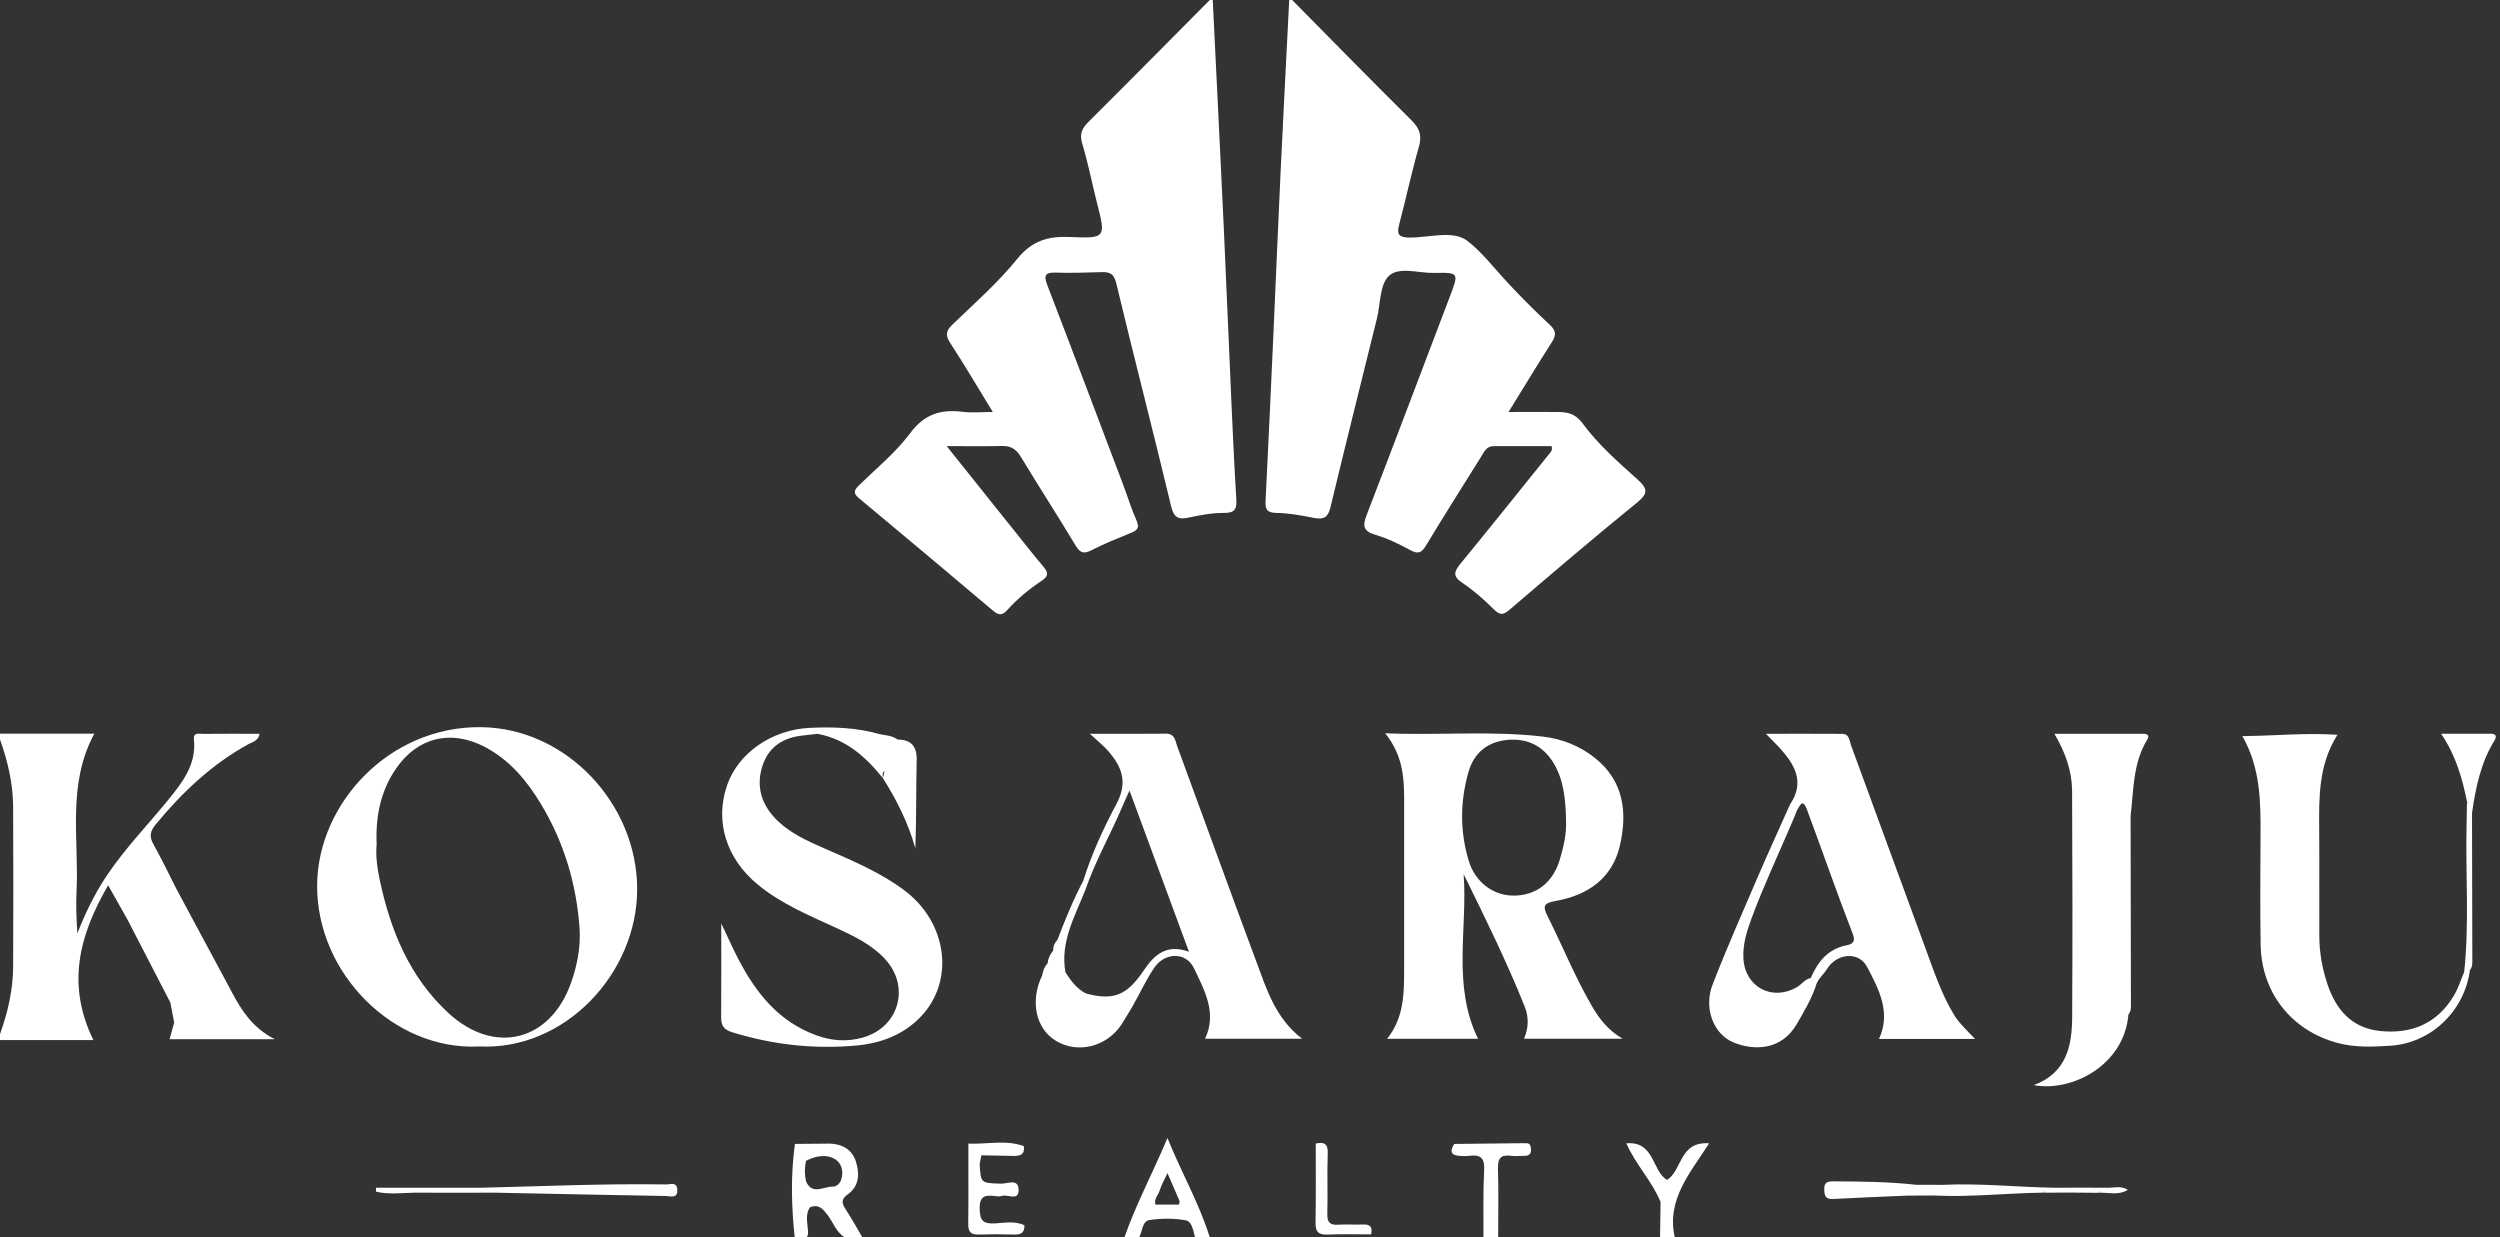
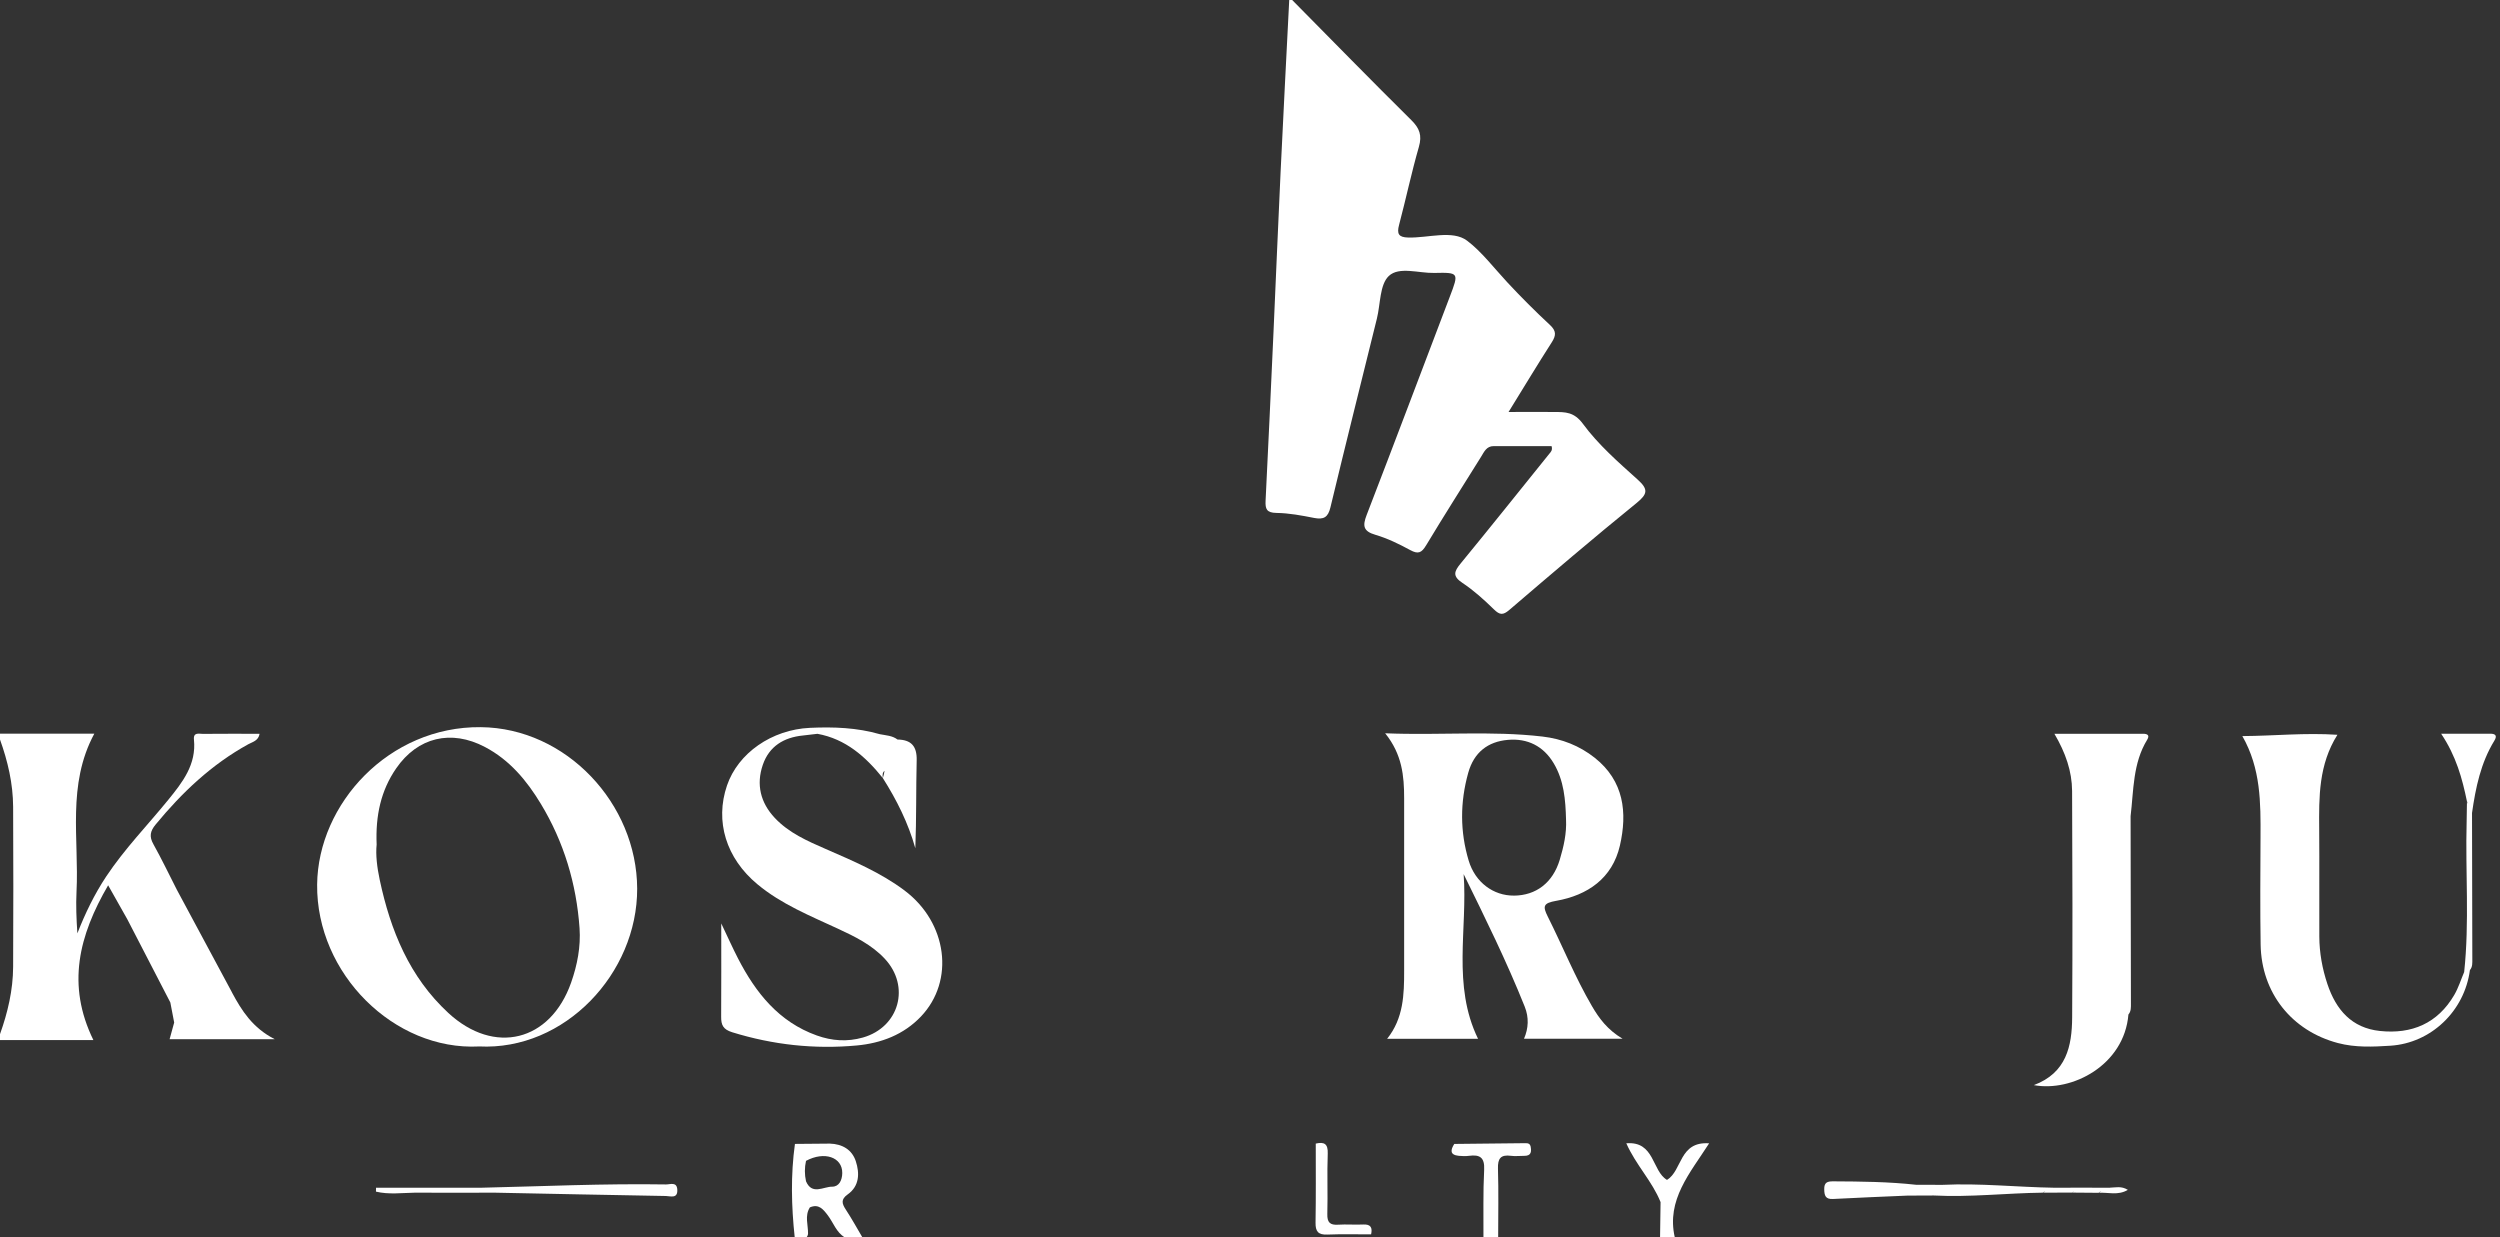
<svg xmlns="http://www.w3.org/2000/svg" width="198" height="98" viewBox="0 0 198 98" fill="none">
  <rect x="0" y="0" width="198" height="98" fill="#333333" stroke="none" />
  <g id="Group 1341">
-     <path id="Vector" d="M68.014 39.443C71.563 42.398 75.101 45.368 78.629 48.349C79.053 48.708 79.337 48.799 79.764 48.328C80.573 47.434 81.504 46.656 82.508 45.991C83.049 45.634 83.031 45.349 82.648 44.894C81.846 43.946 81.082 42.965 80.305 41.997C78.57 39.83 76.838 37.664 74.975 35.332C76.586 35.332 77.978 35.355 79.368 35.322C80.07 35.306 80.489 35.582 80.853 36.184C82.275 38.539 83.775 40.85 85.19 43.208C85.556 43.818 85.85 43.883 86.463 43.57C87.457 43.059 88.501 42.641 89.539 42.218C90.035 42.015 90.29 41.833 90.012 41.222C89.602 40.309 89.315 39.342 88.96 38.404C86.965 33.133 84.978 27.857 82.952 22.598C82.646 21.804 82.77 21.566 83.625 21.591C84.826 21.629 86.032 21.591 87.235 21.554C87.895 21.533 88.224 21.666 88.41 22.446C89.821 28.335 91.344 34.2 92.752 40.09C92.98 41.044 93.36 41.161 94.191 40.984C95.095 40.79 96.028 40.615 96.944 40.624C97.821 40.633 97.963 40.29 97.917 39.532C97.758 36.975 97.644 34.417 97.527 31.858C97.32 27.245 97.138 22.63 96.923 18.017C96.644 12.011 96.34 6.004 96.049 0H95.816C92.612 3.224 89.42 6.457 86.197 9.662C85.673 10.183 85.484 10.626 85.717 11.392C86.188 12.94 86.491 14.541 86.892 16.112C87.58 18.806 87.585 18.9 84.777 18.771C83.033 18.692 81.753 19.042 80.573 20.496C79.041 22.387 77.183 24.021 75.418 25.719C74.895 26.221 74.872 26.568 75.261 27.168C76.392 28.91 77.449 30.7 78.631 32.631C77.701 32.631 76.968 32.703 76.255 32.617C74.546 32.409 73.233 32.766 72.102 34.288C70.955 35.831 69.416 37.085 68.026 38.441C67.646 38.812 67.548 39.053 68.017 39.443H68.014Z" fill="white" />
    <path id="Vector_2" d="M112.947 43.194C114.365 40.837 115.845 38.514 117.3 36.179C117.545 35.787 117.725 35.332 118.303 35.332C119.842 35.334 121.379 35.332 122.885 35.332C122.98 35.666 122.82 35.796 122.703 35.941C120.367 38.843 118.042 41.754 115.68 44.632C115.162 45.263 115.025 45.636 115.827 46.168C116.727 46.764 117.541 47.506 118.317 48.262C118.774 48.708 119.033 48.741 119.536 48.309C122.869 45.456 126.205 42.608 129.61 39.844C130.503 39.118 130.559 38.752 129.691 37.972C128.162 36.597 126.578 35.213 125.373 33.574C124.666 32.612 123.971 32.636 123.092 32.629C121.952 32.619 120.812 32.629 119.478 32.629C120.7 30.649 121.777 28.863 122.901 27.108C123.251 26.561 123.265 26.211 122.757 25.737C121.591 24.654 120.462 23.524 119.378 22.359C118.329 21.232 117.328 19.913 116.188 19.058C115.043 18.199 113.117 18.853 111.534 18.813C110.767 18.795 110.62 18.521 110.806 17.814C111.35 15.758 111.788 13.673 112.376 11.63C112.637 10.722 112.432 10.162 111.776 9.513C108.601 6.373 105.481 3.175 102.34 0H102.107C101.878 4.534 101.638 9.067 101.424 13.603C101.223 17.828 101.053 22.056 100.862 26.284C100.661 30.742 100.456 35.201 100.234 39.658C100.202 40.314 100.316 40.612 101.095 40.624C102.093 40.636 103.093 40.827 104.079 41.021C104.833 41.168 105.18 40.979 105.369 40.188C106.57 35.194 107.82 30.212 109.051 25.228C109.337 24.073 109.268 22.544 109.995 21.857C110.809 21.089 112.364 21.645 113.595 21.617C115.556 21.573 115.547 21.601 114.833 23.477C112.635 29.251 110.459 35.031 108.237 40.792C107.908 41.647 107.964 42.076 108.936 42.358C109.892 42.639 110.813 43.089 111.693 43.568C112.32 43.909 112.59 43.787 112.945 43.194H112.947Z" fill="white" />
    <path id="Vector_3" d="M132.028 93.45C130.827 92.75 131.06 90.359 128.803 90.549C129.561 92.267 130.857 93.555 131.517 95.208C131.503 96.137 131.491 97.069 131.477 97.998H132.643C131.965 95.026 133.849 92.916 135.364 90.551C132.979 90.383 133.245 92.706 132.028 93.448V93.45Z" fill="white" />
-     <path id="Vector_4" d="M147.872 76.572C148.795 78.339 149.793 80.174 148.816 82.285H156.422C155.781 81.596 155.175 81.059 154.748 80.356C153.738 78.687 153.142 76.845 152.472 75.036C150.507 69.709 148.571 64.372 146.608 59.045C146.473 58.681 146.484 58.125 145.897 58.121C143.947 58.107 142 58.116 139.858 58.116C140.333 58.602 140.636 58.894 140.919 59.204C142.126 60.525 142.98 61.921 141.774 63.705C140.933 65.591 140.07 67.466 139.254 69.364C138.023 72.23 136.756 75.085 135.632 77.992C134.919 79.834 135.7 81.913 137.304 82.565C138.974 83.244 141.103 83.155 142.283 81.138C142.847 80.177 143.416 79.213 143.791 78.155C143.919 77.564 144.411 77.212 144.708 76.731C145.477 75.489 147.219 75.328 147.869 76.572H147.872ZM143.413 77.457C142.961 77.543 142.698 77.959 142.322 78.178C140.347 79.332 138.186 78.164 138.076 75.888C138.023 74.772 138.344 73.762 138.722 72.734C139.662 70.192 140.816 67.743 141.879 65.255C142.054 64.846 141.993 64.951 142.157 64.606C142.245 64.363 142.262 64.284 142.355 64.113C142.621 63.674 142.8 63.289 143.113 64.123C144.335 67.395 145.472 70.701 146.736 73.96C146.93 74.46 146.85 74.756 146.254 74.868C144.782 75.146 143.966 76.166 143.416 77.457H143.413Z" fill="white" />
    <path id="Vector_5" d="M18.376 78.603C16.919 75.888 15.462 73.175 14.004 70.463C13.389 69.256 12.804 68.035 12.146 66.854C11.808 66.249 11.892 65.829 12.323 65.306C14.415 62.766 16.761 60.539 19.668 58.942C19.988 58.767 20.473 58.669 20.559 58.116C19.02 58.116 17.546 58.107 16.07 58.123C15.767 58.125 15.299 57.967 15.361 58.581C15.562 60.546 14.457 61.956 13.321 63.352C11.68 65.367 9.861 67.237 8.415 69.412C7.478 70.825 6.746 72.337 6.128 73.922C6.053 72.804 6.007 71.714 6.06 70.631C6.272 66.457 5.284 62.159 7.471 58.104H0V58.571C0.618 60.294 1.031 62.063 1.04 63.901C1.061 68.126 1.061 72.351 1.04 76.577C1.031 78.412 0.616 80.181 0 81.906V82.373H7.396C5.256 78.001 6.251 74.095 8.564 70.115C9.14 71.138 9.611 71.971 10.082 72.804C11.218 75.001 12.356 77.2 13.491 79.397C13.592 79.927 13.694 80.454 13.795 80.984C13.673 81.423 13.554 81.864 13.433 82.303H21.757C20.002 81.404 19.146 80.046 18.376 78.61V78.603Z" fill="white" />
    <path id="Vector_6" d="M107.964 96.98C107.307 97.015 106.642 96.952 105.987 96.996C105.336 97.04 105.105 96.816 105.124 96.144C105.168 94.552 105.096 92.957 105.157 91.368C105.187 90.576 104.872 90.422 104.208 90.572C104.208 92.659 104.226 94.746 104.191 96.833C104.18 97.528 104.399 97.806 105.117 97.778C106.274 97.731 107.435 97.764 108.591 97.762C108.708 97.239 108.573 96.949 107.962 96.98H107.964Z" fill="white" />
    <path id="Vector_7" d="M71.647 70.531C69.74 69.1 67.558 68.185 65.394 67.239C63.934 66.602 62.474 65.965 61.36 64.776C60.229 63.572 59.881 62.136 60.413 60.579C60.917 59.108 62.073 58.403 63.591 58.252C63.976 58.214 64.358 58.163 64.741 58.118C66.981 58.527 68.555 59.925 69.922 61.627C69.866 61.3 69.929 61.137 70.057 61.05C70.022 61.244 69.98 61.438 69.922 61.627C71.022 63.362 71.934 65.187 72.494 67.183C72.585 64.832 72.545 62.523 72.601 60.217C72.629 59.094 72.165 58.588 71.083 58.571C70.67 58.254 70.164 58.245 69.684 58.149C67.872 57.626 66.016 57.56 64.153 57.645C61.12 57.782 58.45 59.652 57.578 62.211C56.61 65.054 57.508 67.972 59.984 70.031C61.887 71.614 64.156 72.529 66.366 73.554C67.702 74.172 69.034 74.824 70.062 75.919C72.125 78.115 71.223 81.353 68.339 82.173C67.098 82.525 65.888 82.439 64.694 82.011C61.684 80.935 59.858 78.636 58.454 75.914C58.025 75.083 57.643 74.226 57.123 73.136C57.123 75.799 57.132 78.162 57.116 80.525C57.111 81.176 57.263 81.528 57.993 81.755C61.222 82.754 64.514 83.111 67.861 82.801C69.782 82.623 71.568 81.951 72.941 80.506C75.635 77.672 75.031 73.071 71.64 70.528L71.647 70.531Z" fill="white" />
    <path id="Vector_8" d="M197.218 58.114C196.001 58.118 194.784 58.114 193.341 58.114C194.525 59.878 195.01 61.655 195.383 63.471C195.444 63.527 195.467 63.599 195.474 63.677C195.444 63.609 195.414 63.539 195.383 63.471C195.374 64.01 195.372 64.55 195.358 65.089C195.25 69.055 195.588 73.026 195.162 76.985C194.905 77.59 194.709 78.23 194.381 78.794C193.063 81.056 191.009 81.92 188.484 81.652C186.255 81.416 185.014 79.976 184.333 77.945C183.925 76.724 183.697 75.47 183.69 74.186C183.676 71.35 183.704 68.513 183.68 65.677C183.659 63.116 183.634 60.56 185.124 58.195C182.556 58.023 180.15 58.282 177.594 58.298C179.063 60.873 179.047 63.586 179.033 66.3C179.019 69.137 178.998 71.973 179.042 74.809C179.101 78.633 181.502 81.64 185.161 82.609C186.539 82.973 187.929 82.91 189.318 82.821C192.543 82.616 195.192 80.074 195.616 76.834C195.836 76.574 195.808 76.255 195.808 75.951C195.803 72.097 195.794 68.243 195.784 64.386C196.071 62.388 196.472 60.425 197.549 58.669C197.792 58.275 197.659 58.107 197.218 58.109V58.114Z" fill="white" />
    <path id="Vector_9" d="M169.715 58.116C167.447 58.116 165.176 58.116 162.709 58.116C163.595 59.624 164.101 61.085 164.11 62.647C164.14 68.623 164.152 74.602 164.115 80.578C164.101 82.854 163.66 84.978 161.079 85.942C164.096 86.505 168.239 84.367 168.571 80.349C168.792 80.09 168.769 79.77 168.769 79.467C168.764 74.525 168.752 69.585 168.743 64.643C168.99 62.584 168.913 60.453 170.058 58.585C170.284 58.214 170.056 58.114 169.718 58.114L169.715 58.116Z" fill="white" />
    <path id="Vector_10" d="M120.868 90.539C118.972 90.56 117.074 90.579 115.178 90.6C114.88 91.074 114.808 91.468 115.535 91.541C115.803 91.567 116.081 91.576 116.347 91.541C117.207 91.426 117.596 91.671 117.545 92.654C117.452 94.433 117.501 96.217 117.489 98H118.655C118.655 96.186 118.695 94.373 118.639 92.561C118.613 91.749 118.856 91.429 119.672 91.541C120.012 91.588 120.364 91.538 120.712 91.543C121.297 91.552 121.302 91.191 121.218 90.768C121.166 90.591 121.036 90.539 120.87 90.542L120.868 90.539Z" fill="white" />
    <path id="Vector_11" d="M52.755 93.808C47.838 93.728 42.925 93.959 38.01 94.071H34.988V94.069C33.906 94.069 32.824 94.069 31.742 94.069H29.781C29.781 94.172 29.779 94.274 29.776 94.377C30.795 94.622 31.842 94.475 32.882 94.459C33.966 94.461 35.051 94.463 36.133 94.466C37.14 94.466 38.147 94.461 39.154 94.459C43.683 94.55 48.211 94.645 52.737 94.723C53.096 94.73 53.686 94.961 53.642 94.216C53.604 93.572 53.08 93.812 52.753 93.808H52.755Z" fill="white" />
-     <path id="Vector_12" d="M78.754 96.894C77.838 96.938 77.612 96.644 77.589 95.736C77.565 94.758 77.985 94.629 78.752 94.723C78.943 94.746 79.158 94.779 79.328 94.718C79.794 94.555 80.711 95.175 80.676 94.204C80.643 93.31 79.762 93.763 79.277 93.747C77.675 93.691 77.672 93.728 77.589 92.173C77.635 91.949 77.682 91.725 77.726 91.501C78.573 91.517 79.419 91.527 80.263 91.55C80.806 91.564 81.189 91.433 81.084 90.77C79.641 90.252 78.157 90.64 76.695 90.574C76.695 90.64 76.695 90.707 76.695 90.773C76.695 91.004 76.695 91.237 76.695 91.468C76.695 91.935 76.695 92.402 76.695 92.867C76.695 94.221 76.707 95.572 76.686 96.926C76.677 97.489 76.833 97.795 77.467 97.776C78.433 97.746 79.398 97.746 80.363 97.776C80.911 97.793 81.151 97.571 81.135 97.038C80.361 96.677 79.54 96.859 78.752 96.896L78.754 96.894Z" fill="white" />
    <path id="Vector_13" d="M167.109 94.069C166.339 94.069 165.567 94.067 164.798 94.064C164.101 94.064 163.403 94.069 162.706 94.069C159.754 94.022 156.807 93.698 153.85 93.84C153.158 93.84 152.463 93.838 151.77 93.836C149.583 93.593 147.384 93.574 145.188 93.562C144.726 93.56 144.47 93.644 144.479 94.188C144.488 94.692 144.577 94.991 145.176 94.959C147.14 94.853 149.105 94.779 151.069 94.692C151.763 94.69 152.456 94.688 153.151 94.683C156.038 94.832 158.91 94.494 161.792 94.459C161.846 94.398 161.916 94.377 161.993 94.373C161.925 94.401 161.86 94.431 161.792 94.459C162.566 94.459 163.341 94.457 164.117 94.454C164.15 94.405 164.199 94.384 164.255 94.375C164.208 94.401 164.164 94.426 164.117 94.454C164.814 94.459 165.509 94.466 166.206 94.471C166.265 94.398 166.341 94.375 166.43 94.37L166.206 94.471C166.95 94.415 167.736 94.709 168.526 94.237C168.009 93.913 167.552 94.055 167.111 94.064L167.109 94.069Z" fill="white" />
    <path id="Vector_14" d="M67.145 94.592C68.07 93.931 68.091 92.92 67.779 91.968C67.476 91.046 66.707 90.607 65.73 90.574C64.806 90.581 63.883 90.591 62.959 90.598C62.617 93.063 62.677 95.53 62.941 97.998H63.873C63.948 97.916 63.988 97.818 63.997 97.708C64.009 97.013 63.717 96.296 64.141 95.626C64.846 95.32 65.2 95.775 65.569 96.263C66.009 96.844 66.231 97.596 66.902 97.998H68.301C67.87 97.267 67.46 96.522 66.996 95.813C66.683 95.334 66.569 95 67.142 94.592H67.145ZM65.904 93.985C65.214 93.98 64.312 94.671 63.836 93.558C63.717 93.018 63.717 92.479 63.836 91.94C65.286 91.156 66.72 91.643 66.707 92.906C66.7 93.488 66.443 93.99 65.904 93.985Z" fill="white" />
-     <path id="Vector_15" d="M89.051 98H90.217C90.499 97.528 90.432 96.709 91.068 96.62C92.013 96.49 93.013 96.475 93.943 96.655C94.391 96.742 94.517 97.484 94.648 98H95.813C94.997 95.341 93.598 92.941 92.463 90.128C91.278 92.936 89.972 95.381 89.054 98H89.051ZM93.286 94.818C93.363 94.993 93.496 95.154 93.365 95.402H91.504C91.39 94.949 91.742 94.629 91.856 94.255C91.98 93.854 92.199 93.485 92.465 92.911C92.77 93.623 93.027 94.221 93.288 94.818H93.286Z" fill="white" />
    <path id="Vector_16" d="M123.256 71.345C125.746 70.902 127.698 69.56 128.295 66.975C128.896 64.361 128.623 61.854 126.303 60.016C125.093 59.059 123.703 58.515 122.171 58.336C118.112 57.859 114.041 58.254 109.706 58.076C111.051 59.745 111.21 61.464 111.208 63.224C111.205 67.769 111.201 72.314 111.208 76.859C111.212 78.764 111.161 80.648 109.862 82.271H117.06C114.997 78.029 116.242 73.563 115.92 69.23C117.627 72.706 119.331 76.154 120.758 79.728C121.101 80.585 121.059 81.442 120.702 82.266H128.504C127.315 81.556 126.653 80.665 126.079 79.679C124.75 77.401 123.766 74.954 122.589 72.604C122.164 71.759 122.225 71.528 123.258 71.343L123.256 71.345ZM119.9 70.932C118.282 70.944 116.839 69.889 116.321 68.166C115.629 65.862 115.633 63.539 116.284 61.207C116.738 59.582 117.844 58.732 119.434 58.597C120.966 58.464 122.234 59.08 123.048 60.444C123.871 61.819 123.99 63.357 124.03 64.907C124.086 66.007 123.841 67.062 123.531 68.096C122.985 69.912 121.656 70.923 119.898 70.934L119.9 70.932Z" fill="white" />
    <path id="Vector_17" d="M37.933 82.878C44.744 83.225 50.482 77.077 50.464 70.384C50.445 63.658 44.853 57.654 38.073 57.591C30.805 57.521 25.183 63.654 25.117 70.061C25.048 77.119 31.222 83.221 37.933 82.88V82.878ZM30.073 69.679C29.863 68.691 29.744 67.697 29.83 66.891C29.734 64.58 30.17 62.608 31.376 60.857C33.083 58.382 35.736 57.754 38.408 59.162C40.362 60.189 41.717 61.816 42.834 63.663C44.664 66.688 45.653 69.999 45.9 73.51C46.003 74.971 45.723 76.43 45.231 77.826C43.585 82.49 39.15 83.594 35.505 80.223C32.425 77.375 30.926 73.689 30.073 69.679Z" fill="white" />
-     <path id="Vector_18" d="M99.558 76.315C97.427 70.591 95.347 64.846 93.239 59.113C93.076 58.672 93.06 58.097 92.332 58.107C90.446 58.13 88.562 58.114 86.314 58.114C86.964 58.721 87.417 59.071 87.783 59.496C88.853 60.737 89.34 61.951 88.429 63.66C87.391 65.607 86.456 67.64 85.789 69.769C84.994 71.273 84.353 72.846 83.749 74.434C83.53 74.672 83.404 74.95 83.413 75.279C83.18 75.578 83.003 75.902 82.977 76.29C82.723 76.551 82.606 76.873 82.55 77.226C81.555 79.285 82.023 81.488 83.663 82.455C85.381 83.468 87.627 82.905 88.809 81.164C89.107 80.671 89.42 80.188 89.704 79.686C90.275 78.675 90.765 77.611 91.413 76.651C92.26 75.398 93.943 75.386 94.559 76.677C95.396 78.435 96.408 80.232 95.44 82.268H103.126C101.043 80.662 100.351 78.444 99.558 76.311V76.315ZM90.611 76.822C89.254 78.85 88.189 79.259 86.018 78.687C85.274 78.318 84.814 77.672 84.381 77.002C83.954 74.59 85.139 72.571 85.966 70.465C86.761 68.154 87.986 66.032 88.93 63.786C89.063 63.469 89.212 63.156 89.457 62.612C91.052 66.94 92.582 71.088 94.167 75.382C92.444 74.746 91.453 75.564 90.611 76.822Z" fill="white" />
  </g>
</svg>